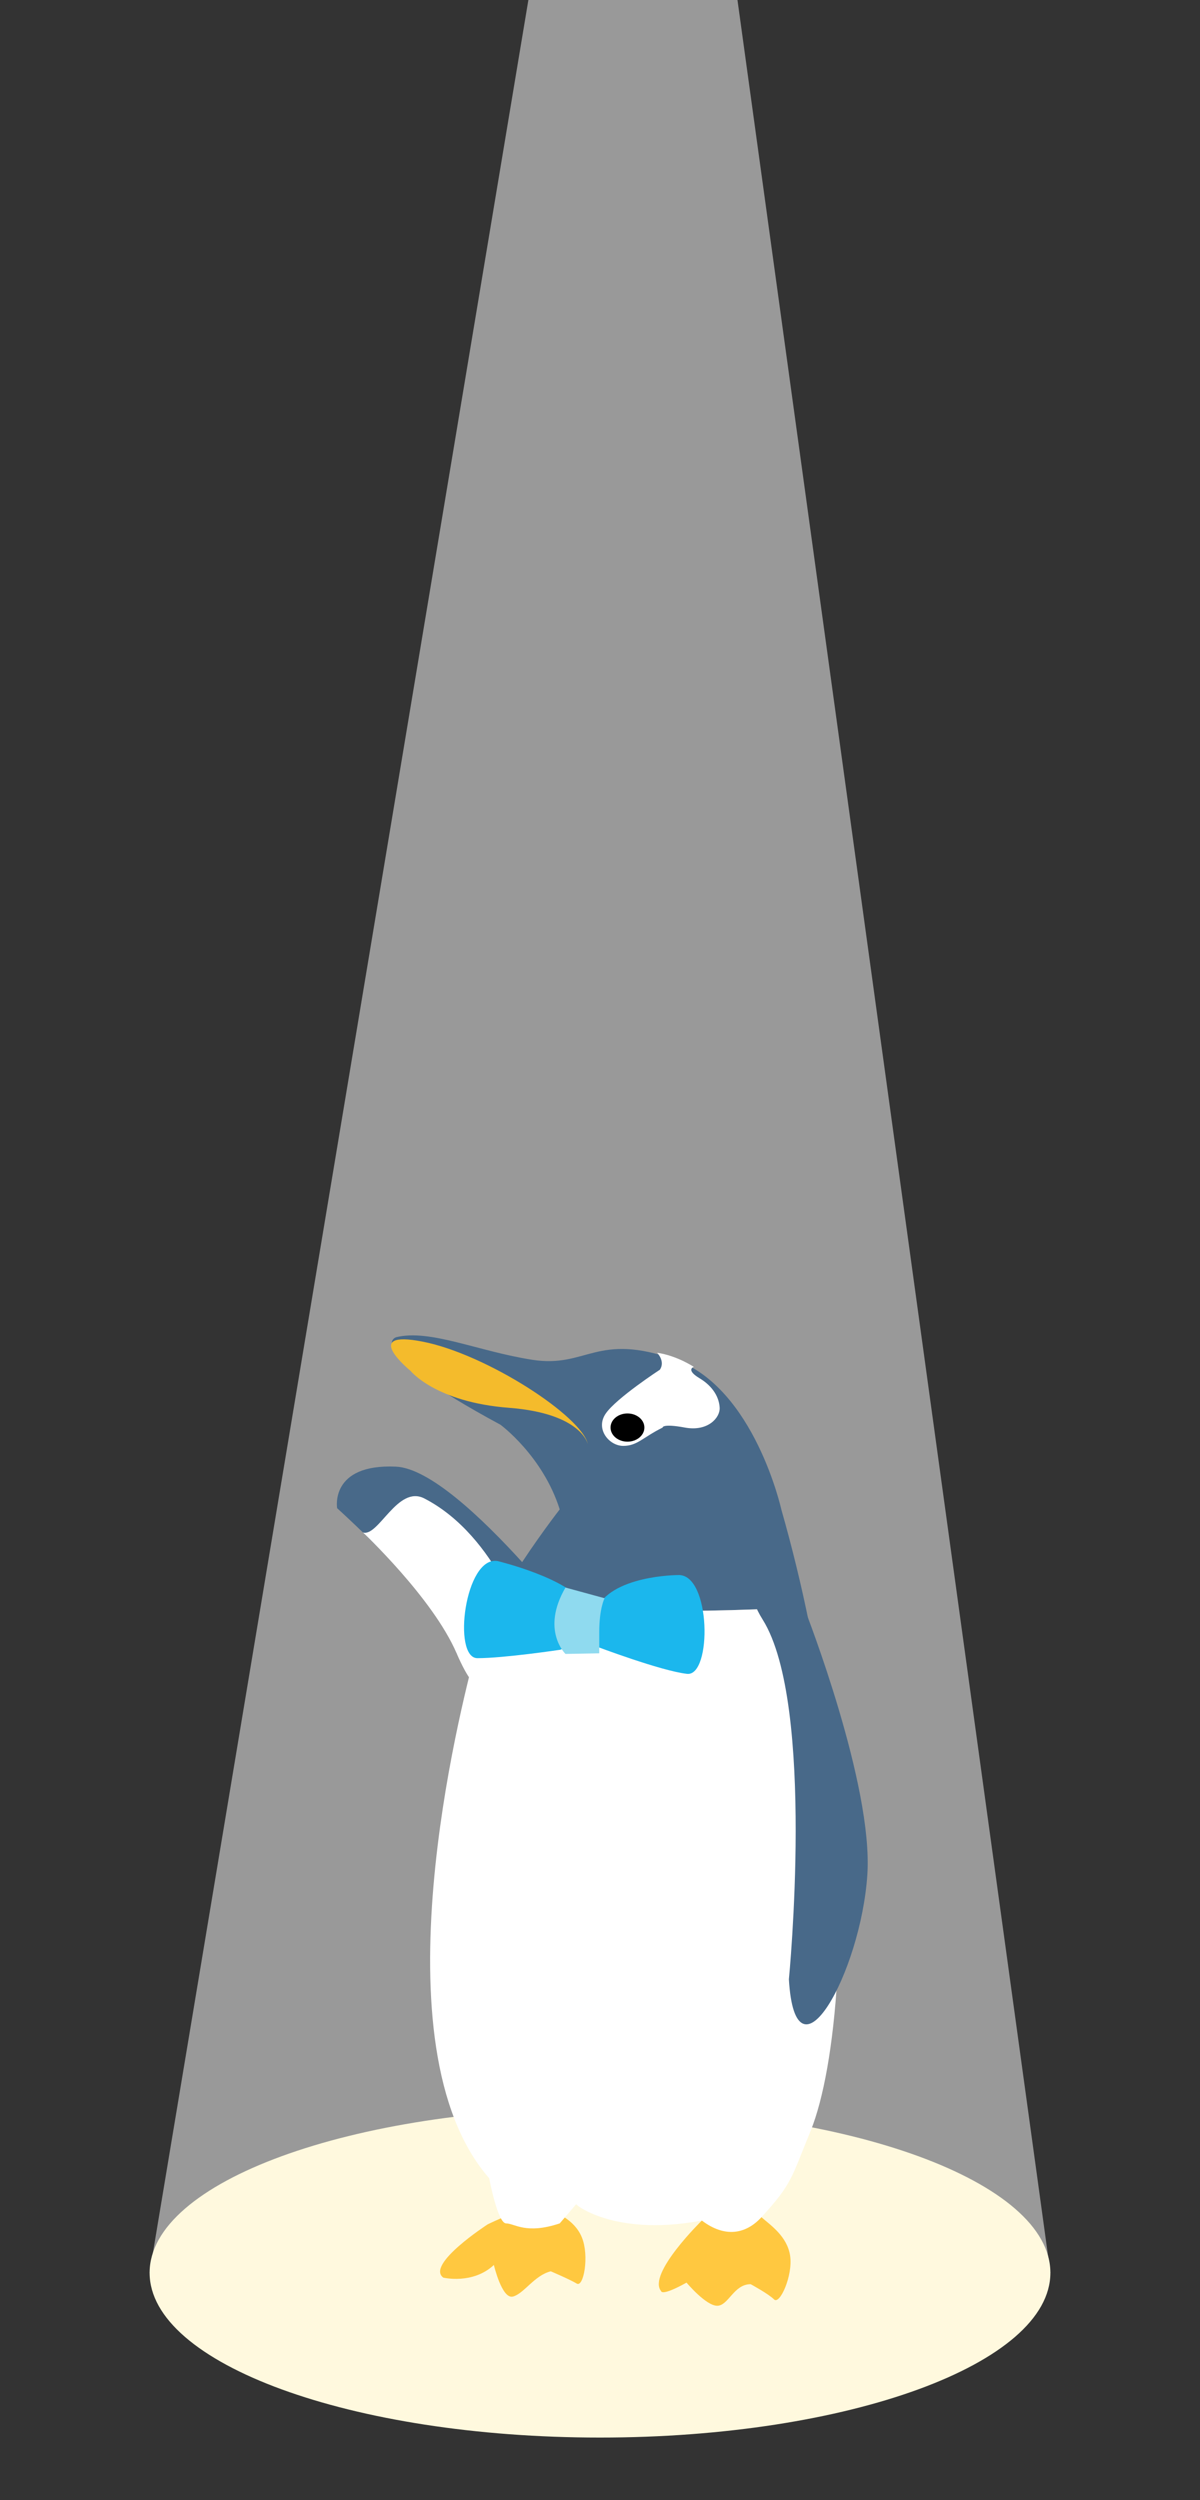
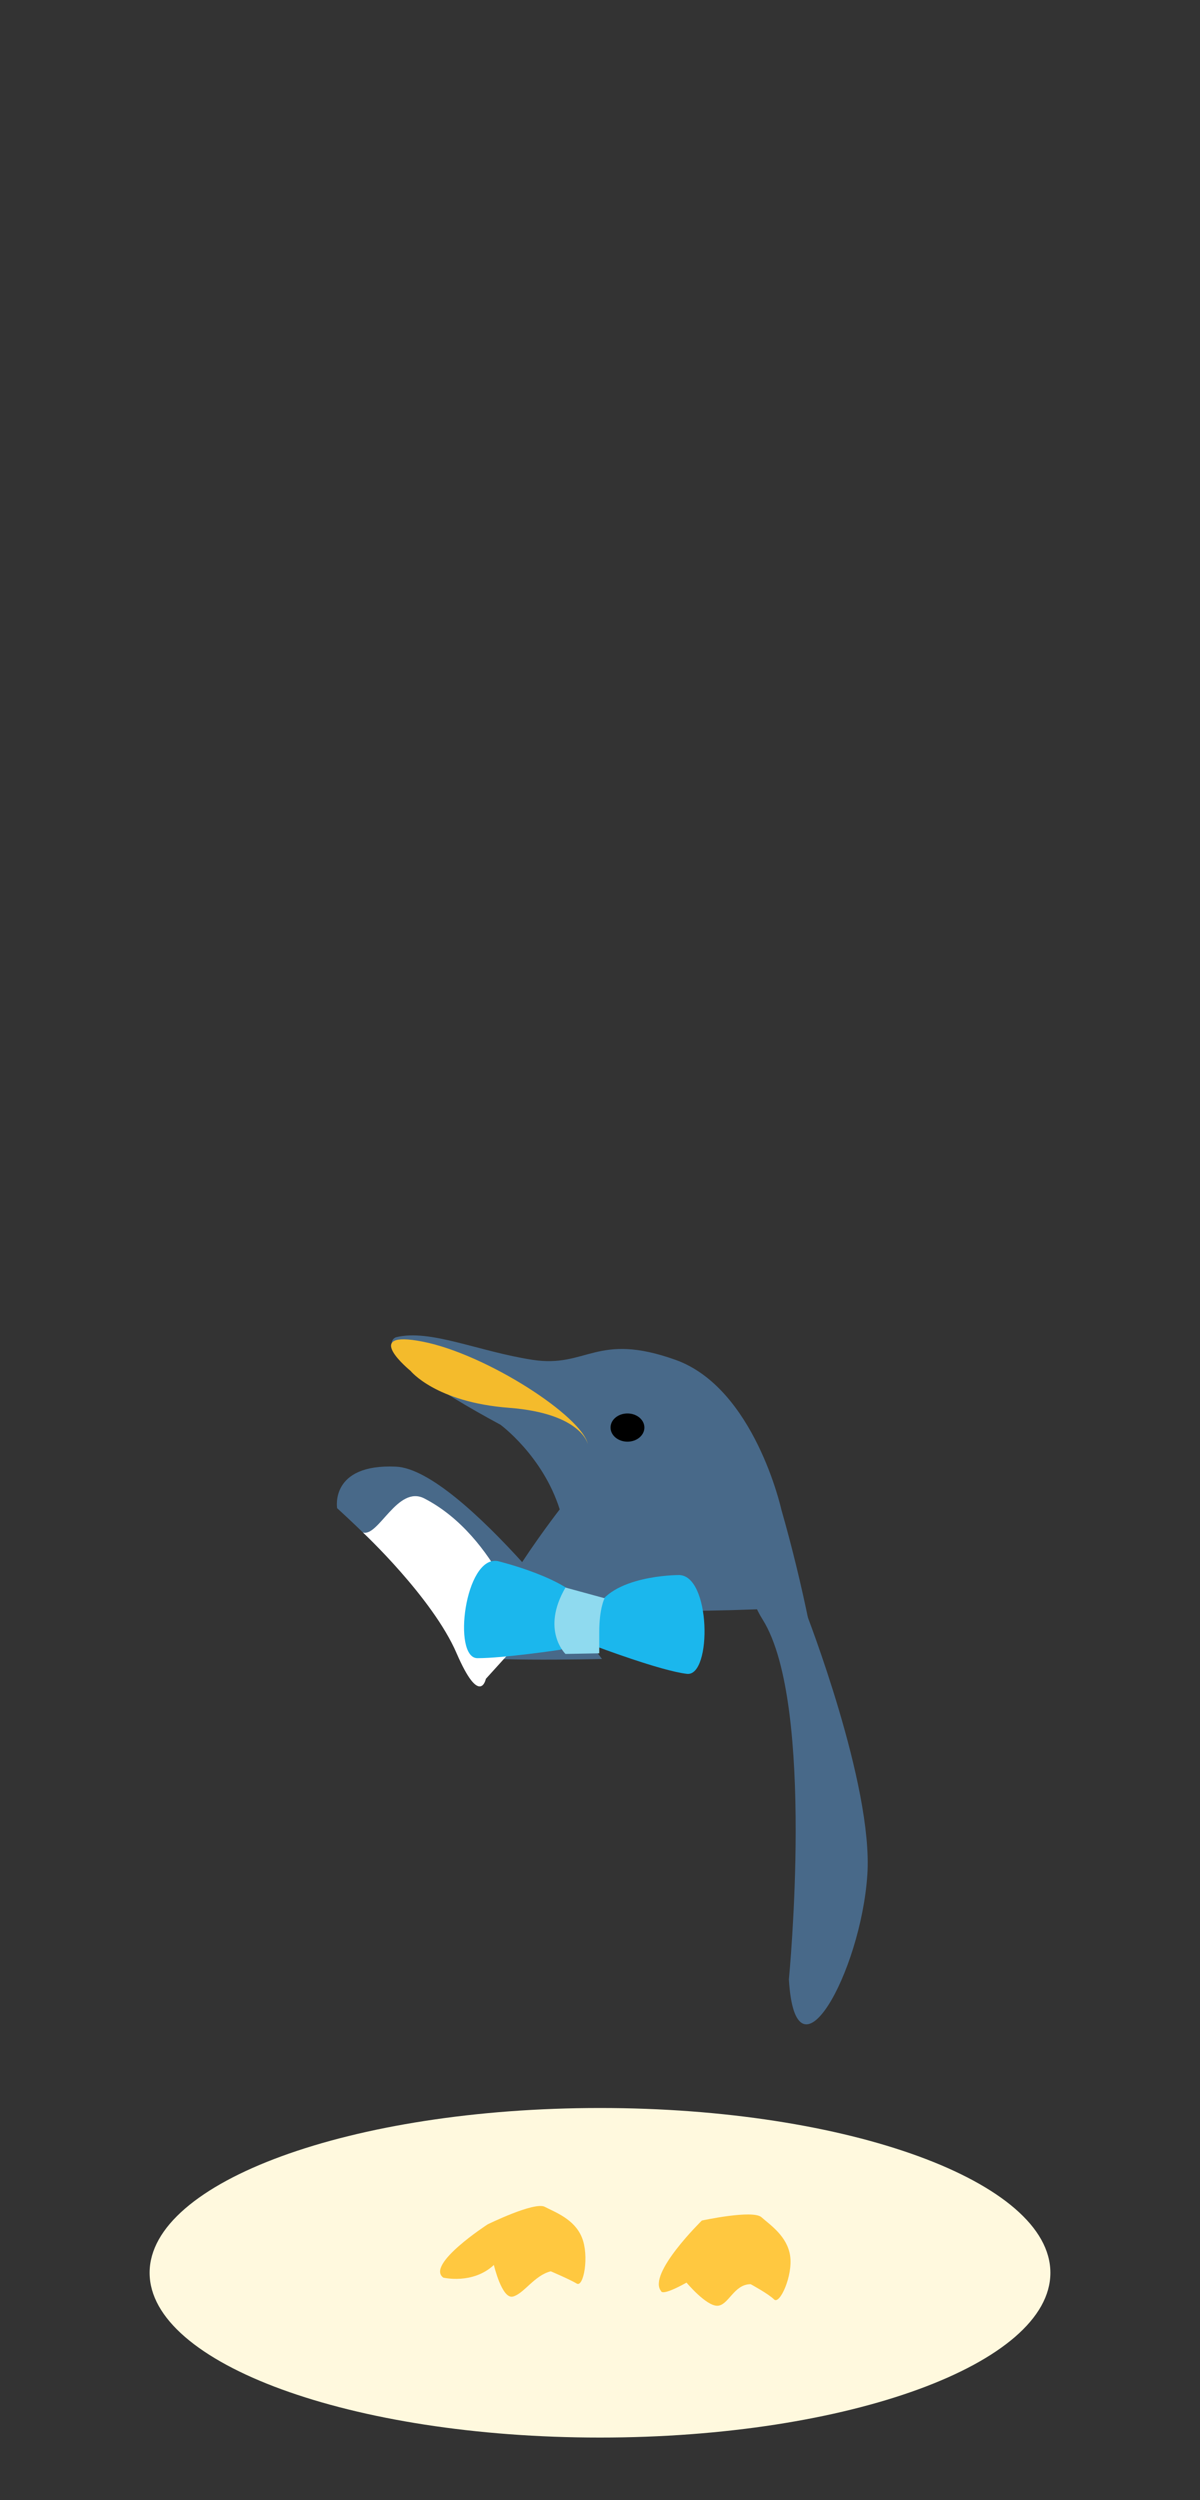
<svg xmlns="http://www.w3.org/2000/svg" version="1.1" x="0px" y="0px" width="120px" height="250px" viewBox="0 0 120 250" enable-background="new 0 0 120 250" xml:space="preserve">
  <rect x="0" y="0" width="120" height="250" fill="#333333" stroke="none" />
  <g id="レイヤー_1" display="none">
    <g id="パソコンペンギン" display="inline">
      <g id="スポットライト">
        <polygon opacity="0.5" fill="#FFFFFF" enable-background="new    " points="50.023,0 9.16,223.307 110.84,223.307 68.893,0         " />
        <path fill="#FFF9DE" d="M110.84,223.334c0,10.26-22.736,18.576-50.781,18.576c-28.045,0-50.781-8.316-50.781-18.576     c0-10.264,22.736-18.58,50.781-18.58C88.104,204.754,110.84,213.07,110.84,223.334" />
      </g>
      <g id="バンザイペンギンあお">
        <path fill="#FFC840" d="M64.793,217.424c0,0-5.396,5.275-4.01,6.943c0,0,0,0.555,2.502-0.836c0,0,1.906,2.279,3.016,2.279     c1.113,0,1.629-2.123,3.295-2.123c0,0,1.752,0.942,2.309,1.498c0.556,0.557,1.857-2.33,1.58-4.275     c-0.276-1.943-1.967-3.053-2.825-3.814C69.799,216.336,64.793,217.424,64.793,217.424" />
        <path fill="#FFC840" d="M43.715,217.795c0,0-6.119,3.959-4.371,5.244c0,0,2.887,0.703,4.98-1.244c0,0,0.787,3.379,1.867,3.111     c1.078-0.266,2.115-2.088,3.732-2.488c0,0,1.887,0.803,2.557,1.207c0.674,0.406,1.246-2.711,0.51-4.531     c-0.736-1.82-2.641-2.49-3.658-3.023C48.315,215.538,43.715,217.795,43.715,217.795" />
        <path fill="#486989" d="M54.965,162.154c0,0-13.756-18.637-20.287-18.928c-6.531-0.291-5.781,4.088-5.781,4.088     s11.691,10.543,11.752,14.266C40.664,162.508,54.965,162.154,54.965,162.154" />
        <path fill="#FFFFFF" d="M43.535,164.111c0,0-2.867-11.607-12.098-14.406c0,0,6.857,6.426,9.211,11.875     C42.965,166.939,43.535,164.111,43.535,164.111" />
        <path fill="#486989" d="M69.102,158.758c0,0,13.783-13.947,22.633-14.434c8.851-0.484,13.461,7.795,3.994,8.256     c0,0-9.899,3.914-11.762,9.928C82.105,168.523,69.102,158.758,69.102,158.758" />
        <path fill="#486989" d="M72.748,157.156c0,0,3.391,6.41,4.357,12.025c-0.896-6.859-2.338-14.199-4.49-21.748     c0,0-2.645-11.941-10.422-14.72s-8.697,0.832-14.068,0c-5.373-0.834-10.096-3.055-13.428-2.223c0,0-3.611,1.11,10.277,8.608     c0,0,4.166,3.058,5.832,8.332c0,0-2.365,3.029-4.611,6.601C46.193,154.039,43.875,158.543,72.748,157.156" />
        <path fill="#FFFFFF" d="M77.105,169.182c-0.967-5.615-4.357-12.024-4.357-12.024c-28.873,1.387-26.555-3.117-26.553-3.123     c-1.602,2.547-3.143,5.371-3.721,7.565c-1.389,5.277-9.998,38.605,1.389,51.658c0,0,0.832,4.447,1.666,4.447     c0.832,0,1.943,1.109,5.277,0l1.666-1.947c-0.871-0.467,3.094,3.408,12.318,1.666c2.248,1.703,4.319,1.359,5.867-0.328     c3.057-3.332,2.924-3.838,4.866-8.557C77.953,202.471,79.5,187.563,77.105,169.182" />
        <path fill="#F4BB2C" d="M53.584,141.047c0,0-0.555-3.055-7.777-3.611c-7.221-0.557-9.688-3.637-9.688-3.637     s-5.033-4.104,1.217-2.871C43.584,132.158,53.029,138.27,53.584,141.047" />
        <path fill="#FFFFFF" d="M60.666,133.686c0,0-4.266,2.779-5.326,4.308c-1.063,1.526,0.326,3.192,1.715,3.192     c1.389,0,1.918-0.834,3.875-1.807c0,0-0.063-0.414,2.197,0c2.26,0.418,3.467-0.971,3.42-1.943     c-0.049-0.971-0.604-2.082-1.992-2.916c-1.388-0.834-0.555-1.111-0.555-1.111s-1.666-1.111-3.611-1.389     C60.389,132.02,61.221,132.854,60.666,133.686" />
        <path d="M59.139,139.379c0,0.77-0.746,1.391-1.666,1.391c-0.922,0-1.666-0.621-1.666-1.391c0-0.766,0.744-1.389,1.666-1.389     C58.393,137.99,59.139,138.613,59.139,139.379" />
        <path fill="#486989" d="M67.805,157.273c5.973,1.545,9.857,16.83,9.857,16.83l5.281-10.47     C82.943,163.635,74.553,153.455,67.805,157.273" />
        <path fill="#FFFFFF" d="M77.105,171.988c0,0,3.16-7.103,7.928-12.791c4.322-5.158,10.023-8.969,14.725-8.728     c0,0,0.637,0.572-0.184,1.169c-1.535,1.122-3.738,1.317-3.738,1.317s-3.152,0.799-6.326,3.224     c-2.826,2.159-10.566,14.975-10.984,16.596C77.105,178.268,77.105,171.988,77.105,171.988" />
      </g>
      <g id="パソコン">
        <path fill="#595958" d="M25.754,120.564c0.154,0.196,32.598,14.292,32.598,14.292c0.57,0.24,1.51,0.36,2.098,0.271l22.998-3.522     c0,0,0.825-0.313,0.704-0.924l-58.313-11.073C25.838,119.607,25.602,120.369,25.754,120.564" />
        <path fill="#A3A295" d="M98.633,106.582L86.02,128.963c-0.321,0.572-1.053,0.836-1.633,0.588l-34.205-14.636     c-0.578-0.248-0.787-0.912-0.465-1.484l12.615-22.382c0.322-0.571,1.053-0.834,1.633-0.586l34.203,14.635" />
        <polygon fill="#DBDBDB" points="52.627,113.283 63.977,93.146 95.725,106.729 84.375,126.867    " />
        <polygon fill="#FFFFFF" points="53.381,113.604 64.264,94.296 95.297,107.489 84.373,126.867    " />
        <path fill="#B5B5B4" d="M26.037,119.273l21.908-3.398c0.588-0.09,1.527,0.032,2.098,0.271l33.689,14.167     c0.569,0.238,0.555,0.506-0.033,0.599l-22.998,3.522c-0.588,0.09-1.527-0.033-2.098-0.271c0,0-32.217-14.091-32.598-14.292     C25.627,119.669,26.037,119.273,26.037,119.273" />
        <polygon fill="#494949" points="67.717,130.496 41.404,118.95 49.756,117.213 78.168,129.41    " />
        <polygon fill="#4F4F4E" points="53.219,129.623 41.684,124.338 46.477,122.807 58.324,128.346    " />
      </g>
      <g id="蝶ネクタイあお">
        <path fill="#1BB7ED" d="M45.33,150.584c0,0,7.211,1.738,8.561,4.348c1.602,3.101-2.398,4.387-2.398,4.387     s-5.553,0.83-8.143,0.826C40.857,160.143,42.107,150.055,45.33,150.584" />
        <path fill="#1BB7ED" d="M63.092,151.965c0,0-6.703,0.008-8.102,3.504c-1.297,3.24,0,3.498,0,3.498s6.412,2.432,8.986,2.721     C66.451,161.967,66.354,151.803,63.092,151.965" />
        <path fill="#8FDAEF" d="M52.016,153.195l3.85,1.051c0,0-0.525,0.986-0.525,3.322v2.1l-3.324,0.063     C52.016,159.73,49.568,157.395,52.016,153.195" />
      </g>
    </g>
  </g>
  <g id="レイヤー_2">
    <g>
      <g id="スポットライト_2_">
-         <polygon opacity="0.5" fill="#FFFFFF" points="52.859,-0.125 14.961,227.264 105.039,227.264 73.73,-0.125    " />
        <path fill="#FFF9DE" d="M105.039,227.264c0,9.101-20.166,16.477-45.04,16.477c-24.873,0-45.038-7.376-45.038-16.477     c0-9.1,20.165-16.478,45.038-16.478C84.873,210.786,105.039,218.164,105.039,227.264" />
      </g>
      <g id="蝶ネクタイペンギン_2_">
        <g id="ペンギンあお_3_">
          <path fill="#FFC840" d="M70.186,222.04c0,0-5.484,5.362-4.074,7.057c0,0,0,0.563,2.541-0.849c0,0,1.938,2.314,3.066,2.314      s1.652-2.158,3.346-2.158c0,0,1.779,0.96,2.342,1.525c0.566,0.564,1.891-2.37,1.609-4.345c-0.283-1.978-1.998-3.102-2.871-3.877      C75.271,220.935,70.186,222.04,70.186,222.04" />
          <path fill="#FFC840" d="M48.767,222.421c0,0-6.215,4.021-4.439,5.326c0,0,2.934,0.714,5.06-1.264c0,0,0.801,3.432,1.897,3.16      c1.095-0.27,2.149-2.121,3.793-2.527c0,0,1.914,0.815,2.598,1.228c0.684,0.413,1.266-2.754,0.516-4.605      c-0.747-1.849-2.682-2.529-3.716-3.072C53.441,220.125,48.767,222.421,48.767,222.421" />
          <path fill="#486989" d="M60.199,165.888c0,0-13.977-18.938-20.613-19.234c-6.635-0.296-5.874,4.155-5.874,4.155      s11.88,10.713,11.942,14.493C45.667,166.247,60.199,165.888,60.199,165.888" />
          <path fill="#FFFFFF" d="M52.621,163.421c0,0-2.825-9.779-10.181-13.583c-2.679-1.385-4.585,3.874-6.146,3.4      c0,0,6.968,6.529,9.36,12.063c2.352,5.445,2.932,2.573,2.932,2.573L52.621,163.421z" />
          <path fill="#486989" d="M78.268,160.808c0,0,3.445,6.514,4.426,12.22c-0.908-6.97-2.373-14.429-4.563-22.097      c0,0-2.686-12.135-10.586-14.957c-7.903-2.822-8.838,0.848-14.295,0c-5.459-0.847-10.258-3.104-13.644-2.258      c0,0-3.668,1.13,10.44,8.749c0,0,4.234,3.104,5.926,8.466c0,0-2.402,3.078-4.684,6.706      C51.286,157.641,48.931,162.219,78.268,160.808" />
-           <path fill="#FFFFFF" d="M82.693,173.027c-0.98-5.706-4.426-12.22-4.426-12.22c-29.336,1.412-26.982-3.167-26.979-3.171      c-1.627,2.587-3.193,5.454-3.781,7.686c-1.41,5.361-10.158,39.226,1.412,52.488c0,0,0.846,4.516,1.692,4.516s1.976,1.129,5.36,0      l1.694-1.977c-0.884-0.473,3.144,3.464,12.519,1.69c2.281,1.731,4.387,1.385,5.959-0.332c3.104-3.385,2.971-3.897,4.945-8.695      C83.555,206.849,85.129,191.702,82.693,173.027" />
          <path fill="#486989" d="M80.596,161.238c0,0,6.736,17.235,6.139,26.22c-0.654,9.807-7.191,21.577-7.846,10.461      c0,0,2.684-27.479-2.617-35.962C73.002,156.726,80.596,161.238,80.596,161.238" />
          <path fill="#F4BB2C" d="M58.795,144.441c0,0-0.564-3.104-7.901-3.67c-7.338-0.563-9.843-3.696-9.843-3.696      s-5.114-4.168,1.235-2.916C48.636,135.41,58.231,141.618,58.795,144.441" />
-           <path fill="#FFFFFF" d="M65.99,136.961c0,0-4.332,2.823-5.41,4.376c-1.08,1.551,0.334,3.243,1.742,3.243      c1.41,0,1.949-0.845,3.939-1.833c0,0-0.066-0.425,2.229,0c2.299,0.424,3.525-0.987,3.477-1.976      c-0.049-0.987-0.615-2.117-2.023-2.962c-1.414-0.849-0.564-1.13-0.564-1.13s-1.693-1.129-3.668-1.412      C65.711,135.268,66.555,136.115,65.99,136.961" />
          <path d="M64.439,142.747c0,0.779-0.758,1.411-1.693,1.411s-1.691-0.632-1.691-1.411c0-0.78,0.756-1.411,1.691-1.411      S64.439,141.967,64.439,142.747" />
        </g>
        <g id="蝶ネクタイあお_2_">
          <path fill="#1BB7ED" d="M49.755,156.094c0,0,7.326,1.764,8.697,4.415c1.627,3.15-2.436,4.458-2.436,4.458      s-5.643,0.843-8.273,0.84C45.212,165.803,46.482,155.555,49.755,156.094" />
          <path fill="#1BB7ED" d="M67.801,157.496c0,0-6.809,0.007-8.23,3.56c-1.316,3.291,0,3.555,0,3.555s6.517,2.469,9.13,2.764      C71.217,167.658,71.115,157.33,67.801,157.496" />
          <path fill="#8FDAEF" d="M56.548,158.745l3.91,1.068c0,0-0.533,1.003-0.533,3.376v2.132l-3.377,0.062      C56.548,165.383,54.062,163.011,56.548,158.745" />
        </g>
      </g>
    </g>
  </g>
</svg>